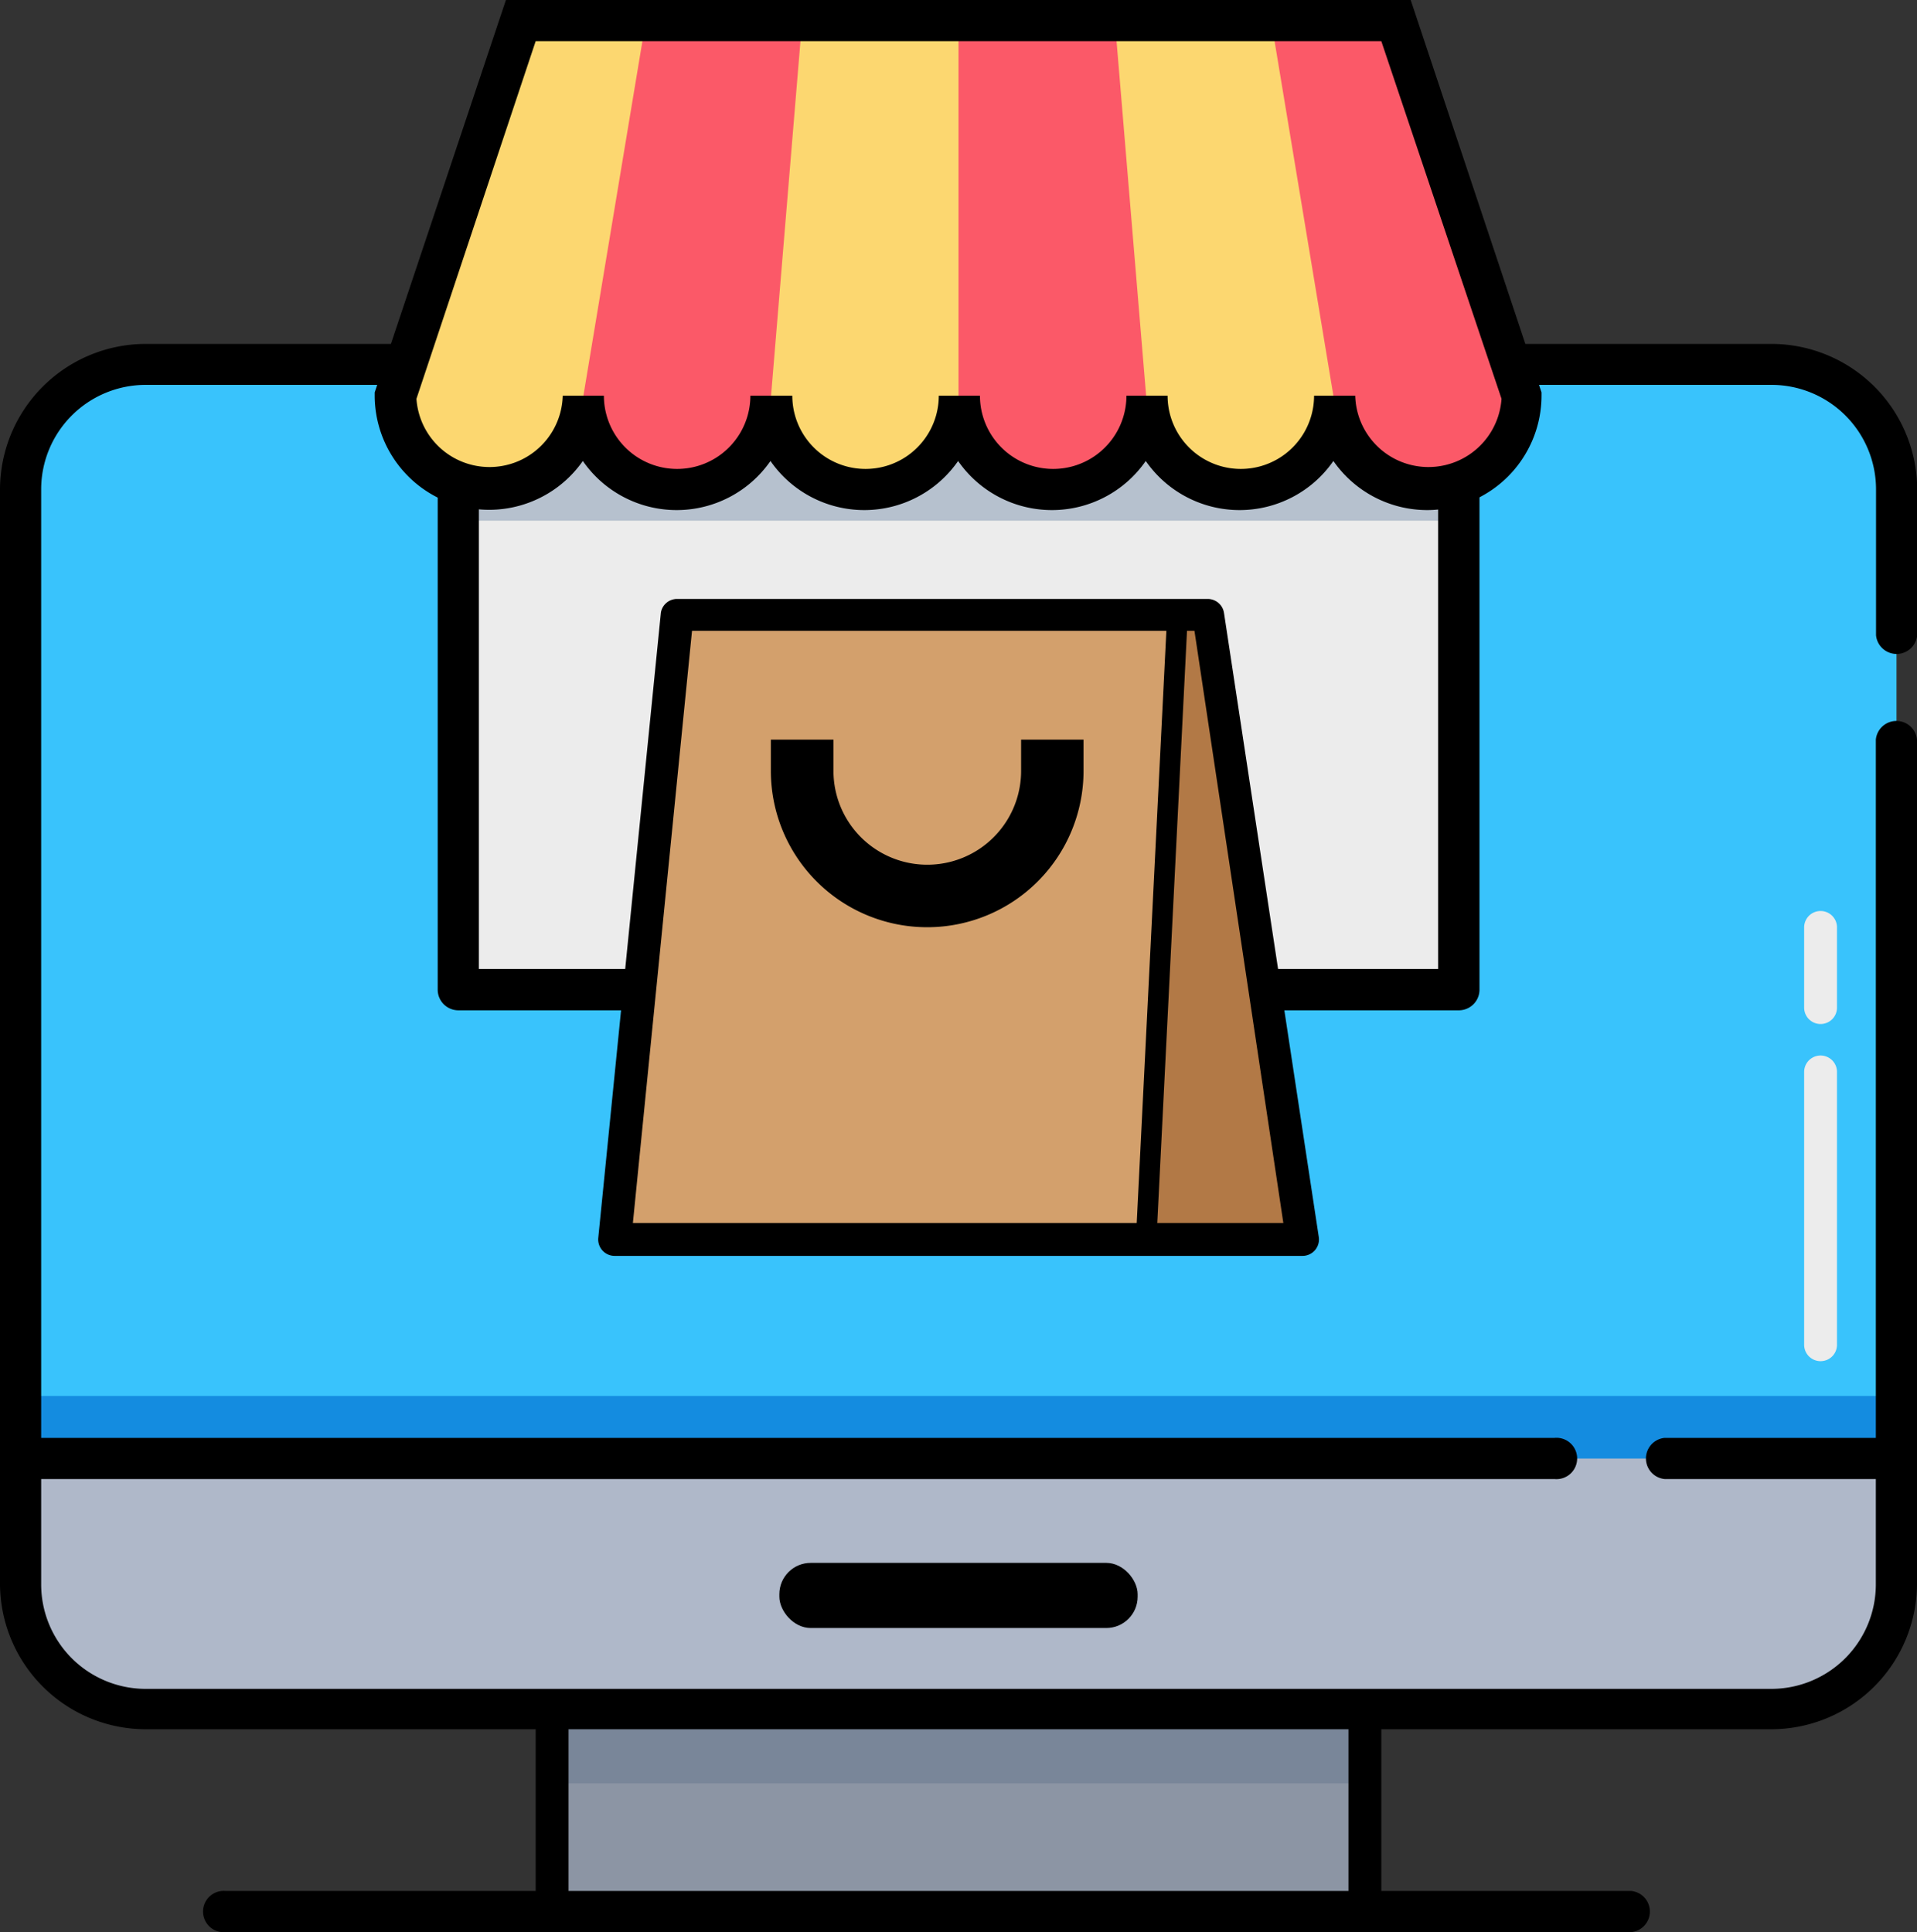
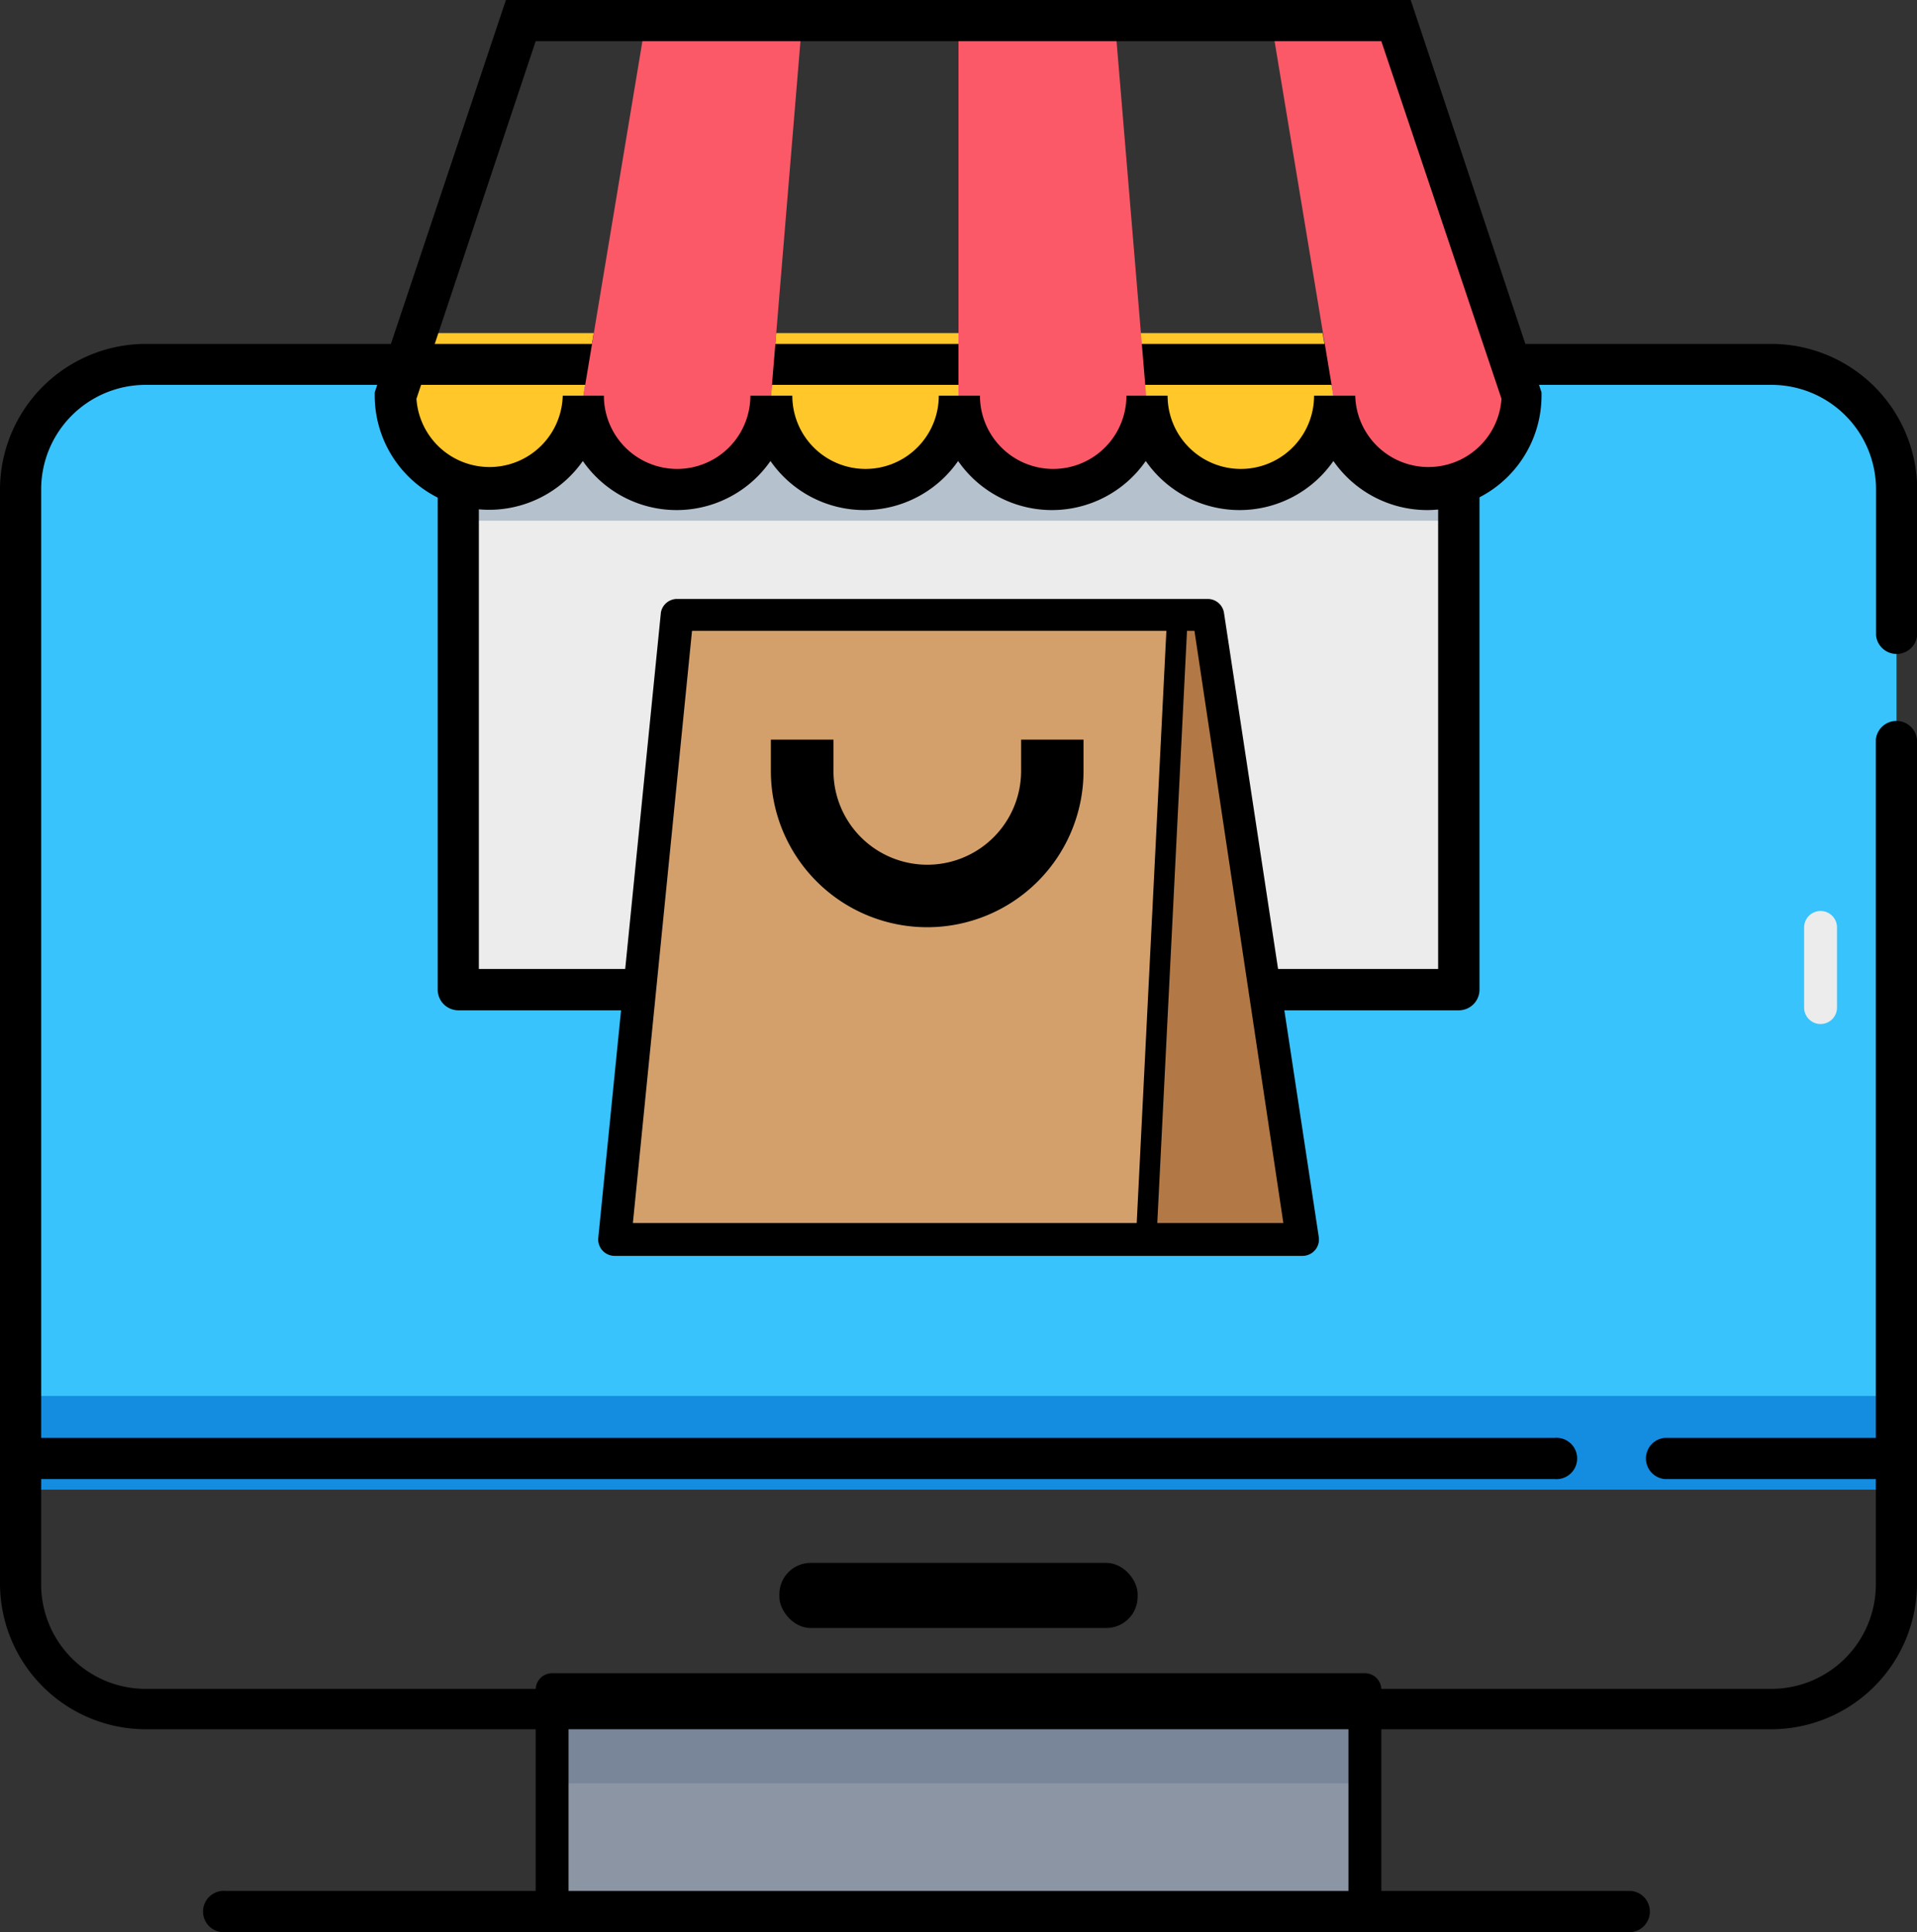
<svg xmlns="http://www.w3.org/2000/svg" id="Layer_1" data-name="Layer 1" viewBox="0 0 99.2 100">
  <rect x="0" y="0" width="99.2" height="100" fill="#333333" stroke="none" />
  <defs>
    <style>.cls-1{fill:#8c95a4;}.cls-2{fill:#798699;}.cls-3{fill:#39c3fc;}.cls-4{fill:#ececec;}.cls-5{fill:#b6c1ce;}.cls-6{fill:#d3a06c;}.cls-7{fill:#b27946;}.cls-8{fill:#148ce0;}.cls-9{fill:#afb8c9;}.cls-10{fill:#ffc729;}.cls-11{fill:#cd2c5a;}.cls-12{fill:#fcd770;}.cls-13{fill:#fb5968;}</style>
  </defs>
  <title>e-commerce</title>
  <rect class="cls-1" x="28.57" y="87.45" width="42.06" height="11.33" />
  <rect class="cls-2" x="28.57" y="87.45" width="42.06" height="4.85" />
  <path class="cls-3" d="M20.48,18.86H7.54a6.47,6.47,0,0,0-6.47,6.47V75.49H98.14V25.33a6.47,6.47,0,0,0-6.47-6.47H20.48Z" />
  <polygon class="cls-4" points="75.49 18.86 75.49 51.22 65.78 51.22 31.8 51.22 23.72 51.22 23.72 18.86 75.49 18.86" />
  <rect class="cls-5" x="23.72" y="18.86" width="51.77" height="8.09" />
  <path d="M75.49,52.29H23.72a1.07,1.07,0,0,1-1.07-1.07V18.86a1.07,1.07,0,0,1,1.07-1.07H75.49a1.07,1.07,0,0,1,1.07,1.07V51.22A1.07,1.07,0,0,1,75.49,52.29ZM24.78,50.15H74.42V19.93H24.78Z" />
  <polygon class="cls-6" points="67.4 64.16 31.8 64.16 35.04 31.8 62.55 31.8 67.4 64.16" />
  <polygon class="cls-7" points="60.93 31.8 59.31 64.16 67.4 64.16 62.55 31.8 60.93 31.8" />
  <path d="M67.4,64.7H59.31a.53.53,0,0,1-.53-.56l1.62-32.36a.53.53,0,0,1,.53-.51h1.62a.53.53,0,0,1,.53.45l4.85,32.36a.53.53,0,0,1-.53.61Zm-7.53-1.07h6.91L62.09,32.34h-.65Z" />
  <path d="M67.4,65H31.81a.85.85,0,0,1-.85-.94l3.24-32.36A.85.85,0,0,1,35,31h27.5a.85.85,0,0,1,.84.73L68.24,64a.85.85,0,0,1-.84,1Zm-34.65-1.7H66.41l-4.6-30.65h-26Z" />
  <path d="M70.63,99.63H28.57a.85.85,0,0,1-.85-.85V87.45a.85.85,0,0,1,.85-.85H70.63a.85.85,0,0,1,.85.85V98.78A.85.85,0,0,1,70.63,99.63Zm-41.21-1.7H69.78V88.3H29.42Z" />
  <rect class="cls-8" x="1.07" y="72.25" width="97.07" height="4.85" />
-   <path class="cls-9" d="M1.07,75.49H98.14V82a6.47,6.47,0,0,1-6.47,6.47H7.54A6.47,6.47,0,0,1,1.07,82Z" />
-   <path class="cls-10" d="M40.16,17.24l-.27,3.24a4.85,4.85,0,1,0,9.71,0V17.24Z" />
+   <path class="cls-10" d="M40.16,17.24l-.27,3.24a4.85,4.85,0,1,0,9.71,0V17.24" />
  <path class="cls-10" d="M59,17.24l.27,3.24a4.85,4.85,0,0,0,9.71,0l-.54-3.24Z" />
  <path class="cls-10" d="M25.33,25.33a4.85,4.85,0,0,0,4.85-4.85l.54-3.24H21.56l-1.08,3.24A4.85,4.85,0,0,0,25.33,25.33Z" />
  <path class="cls-11" d="M30.73,17.24l-.54,3.24a4.85,4.85,0,0,0,9.71,0l.27-3.24Z" />
  <path class="cls-11" d="M69,20.48a4.85,4.85,0,1,0,9.71,0l-1.08-3.24H68.48Z" />
-   <path class="cls-11" d="M49.6,17.24v3.24a4.85,4.85,0,0,0,9.71,0L59,17.24Z" />
  <path d="M52.84,38.28v1.62a4.85,4.85,0,1,1-9.71,0V38.28H39.89v1.62a8.09,8.09,0,0,0,16.18,0V38.28Z" />
  <path d="M80.44,76.55H1.07a1.07,1.07,0,1,1,0-2.13H80.44a1.07,1.07,0,1,1,0,2.13Z" />
  <path d="M98.14,76.55h-12a1.07,1.07,0,0,1,0-2.13h12a1.07,1.07,0,1,1,0,2.13Z" />
  <path d="M84.41,100H11.68a1.07,1.07,0,1,1,0-2.13H84.41a1.07,1.07,0,0,1,0,2.13Z" />
  <rect x="40.33" y="80.89" width="18.54" height="3.37" rx="1.62" ry="1.62" />
  <path d="M91.67,89.5H7.54A7.55,7.55,0,0,1,0,82V25.33A7.55,7.55,0,0,1,7.54,17.8H91.67a7.55,7.55,0,0,1,7.54,7.54v7.54a1.07,1.07,0,0,1-2.13,0V25.33a5.41,5.41,0,0,0-5.41-5.41H7.54a5.41,5.41,0,0,0-5.41,5.41V82a5.41,5.41,0,0,0,5.41,5.41H91.67A5.41,5.41,0,0,0,97.07,82V38.28a1.07,1.07,0,0,1,2.13,0V82A7.55,7.55,0,0,1,91.67,89.5Z" />
-   <path class="cls-12" d="M27,1.07,20.48,20.48a4.85,4.85,0,0,0,9.71,0,4.85,4.85,0,0,0,9.71,0,4.85,4.85,0,1,0,9.71,0,4.85,4.85,0,0,0,9.71,0,4.85,4.85,0,0,0,9.71,0,4.85,4.85,0,1,0,9.71,0L72.25,1.07Z" />
  <path class="cls-13" d="M33.42,1.07,30.19,20.48a4.85,4.85,0,0,0,9.71,0L41.51,1.07Z" />
  <path class="cls-13" d="M73.87,25.33a4.85,4.85,0,0,0,4.85-4.85L72.25,1.07H65.78L69,20.48A4.85,4.85,0,0,0,73.87,25.33Z" />
  <path class="cls-13" d="M49.6,1.07V20.48a4.85,4.85,0,0,0,9.71,0L57.69,1.07Z" />
  <path d="M73.87,26.4A5.92,5.92,0,0,1,69,23.86a5.91,5.91,0,0,1-9.71,0,5.91,5.91,0,0,1-9.71,0,5.91,5.91,0,0,1-9.71,0,5.91,5.91,0,0,1-9.71,0,5.92,5.92,0,0,1-10.77-3.38v-.17L26.18,0H73l6.77,20.31v.17A5.93,5.93,0,0,1,73.87,26.4ZM68,20.48h2.13a3.79,3.79,0,0,0,7.57.16L71.48,2.13H27.72L21.55,20.64a3.79,3.79,0,0,0,7.57-.16h2.13a3.79,3.79,0,0,0,7.58,0H41a3.79,3.79,0,0,0,7.58,0h2.13a3.79,3.79,0,1,0,7.58,0h2.13a3.79,3.79,0,1,0,7.58,0Z" />
-   <path class="cls-4" d="M94.21,70.45a.85.85,0,0,1-.85-.85V55.48a.85.85,0,0,1,1.7,0V69.6A.85.85,0,0,1,94.21,70.45Z" />
  <path class="cls-4" d="M94.21,53a.85.85,0,0,1-.85-.85V48a.85.85,0,0,1,1.7,0v4.14A.85.85,0,0,1,94.21,53Z" />
</svg>